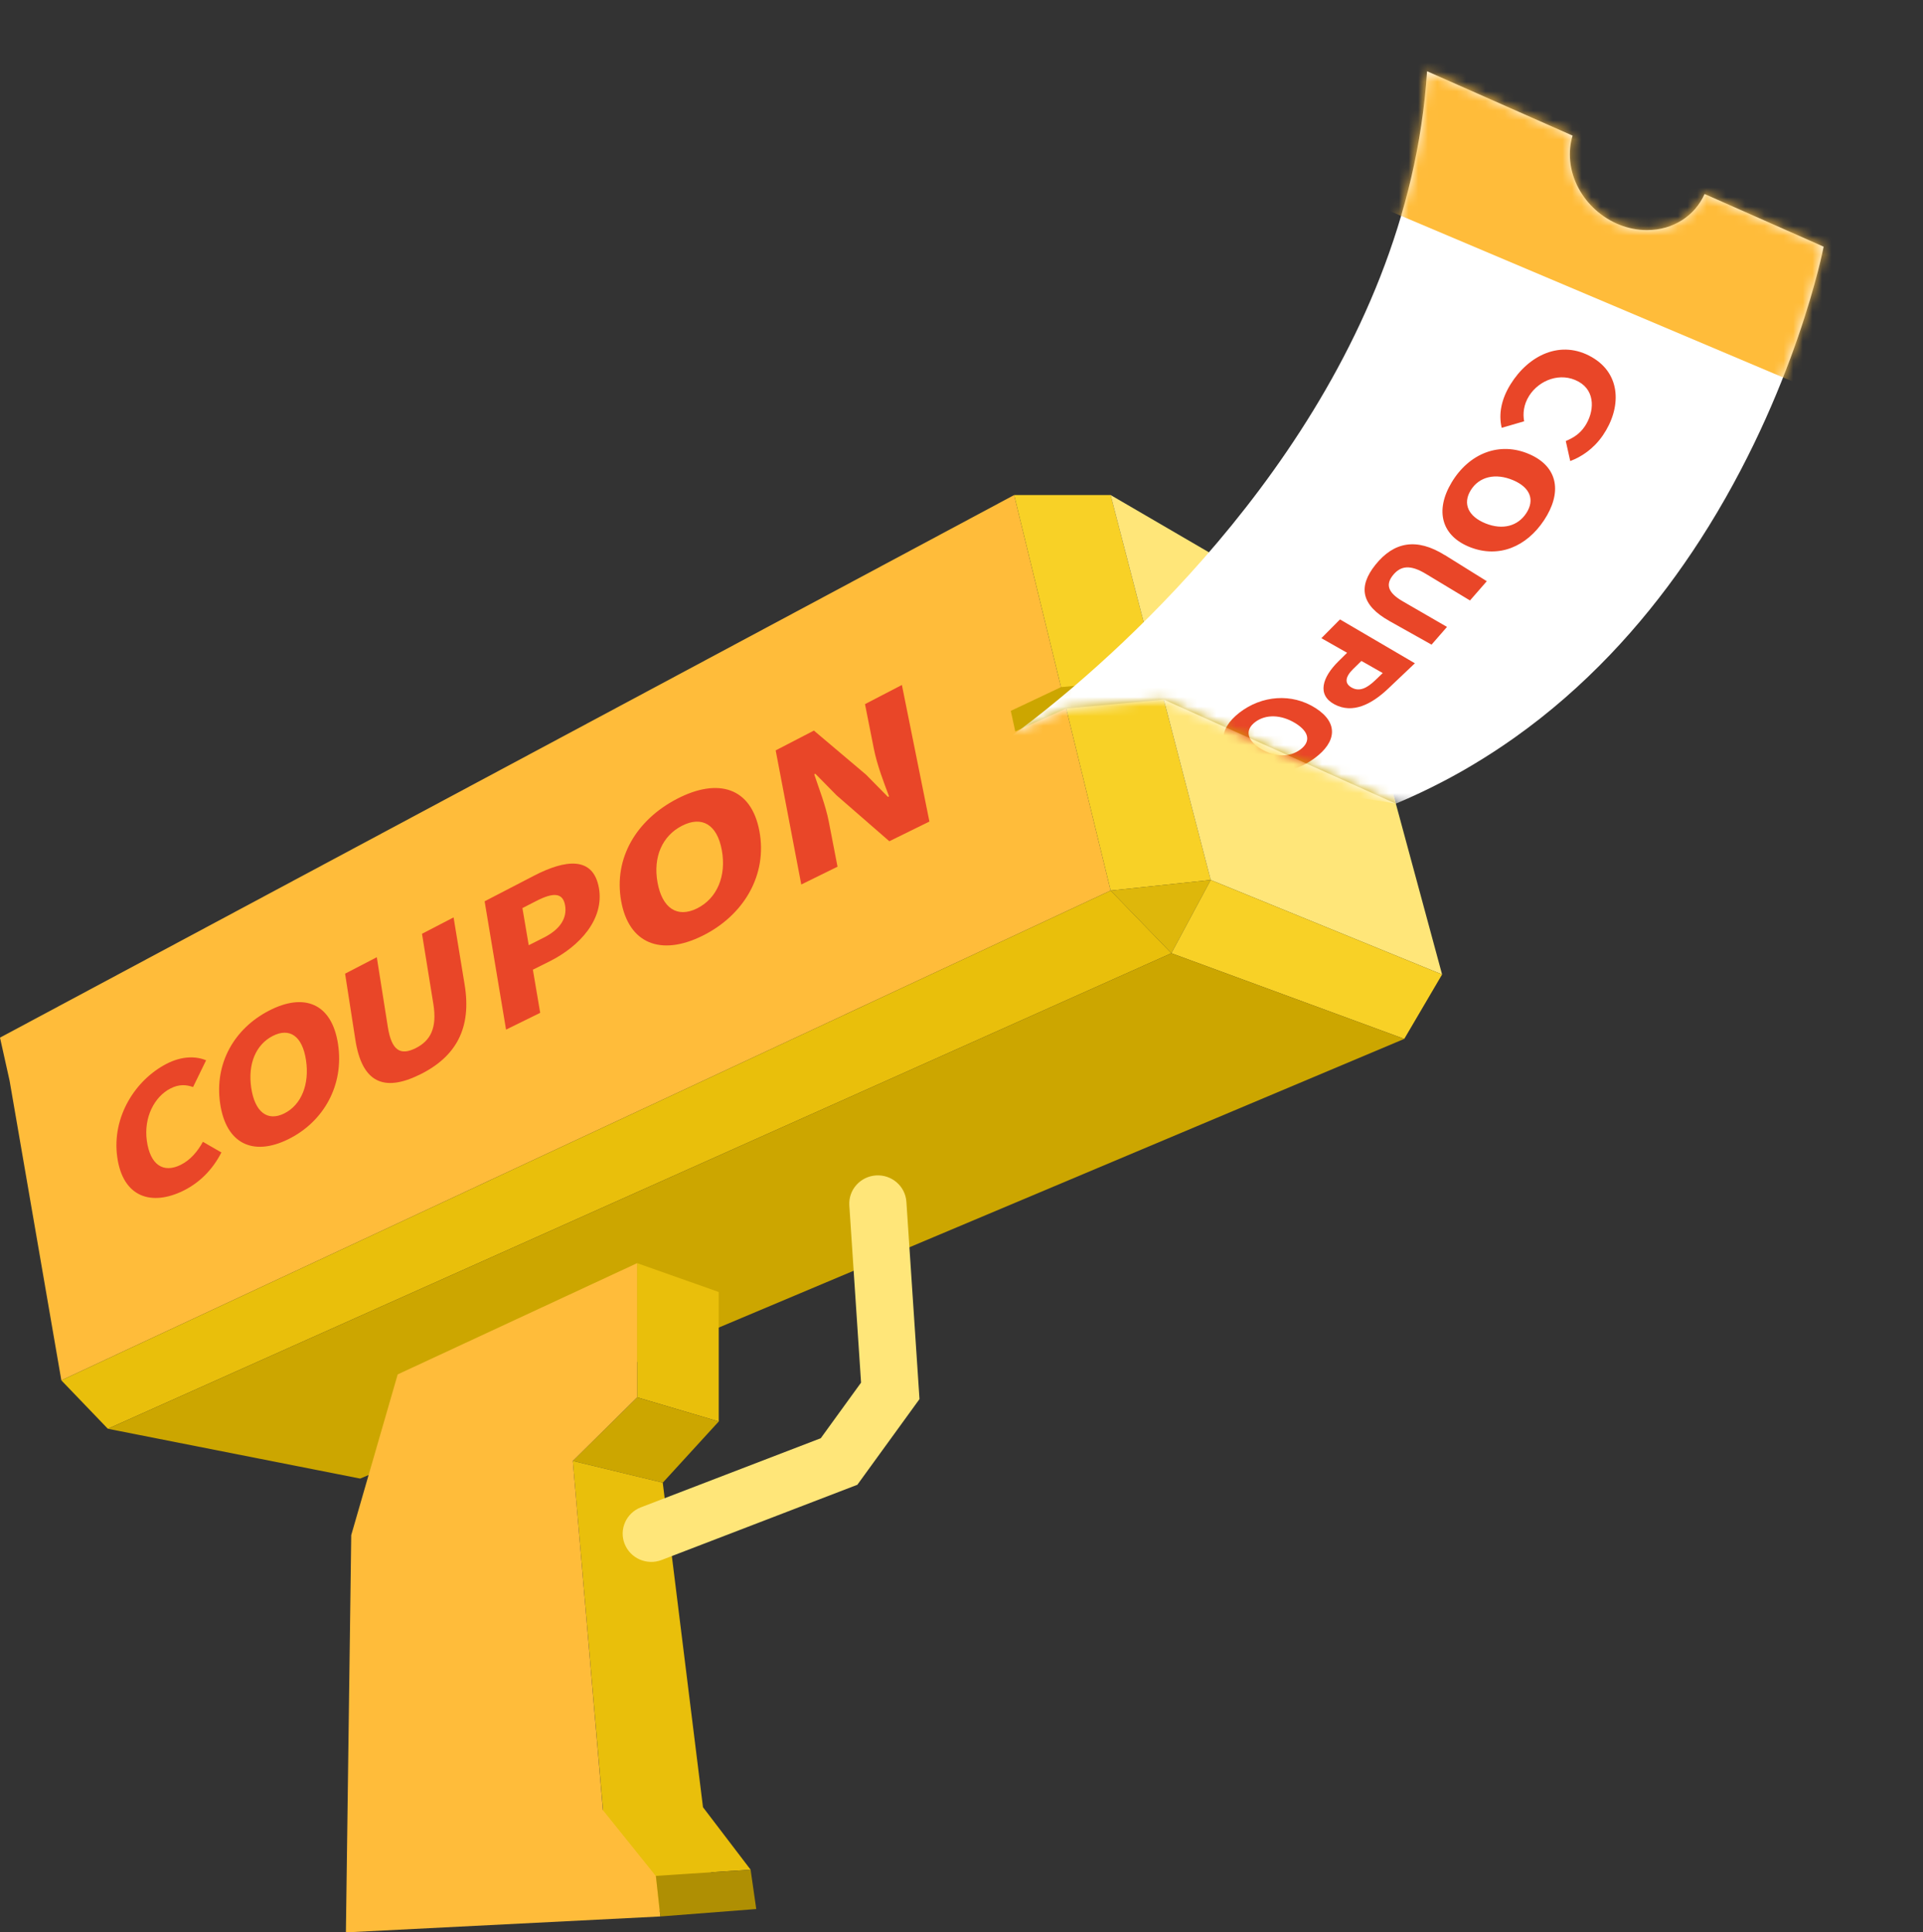
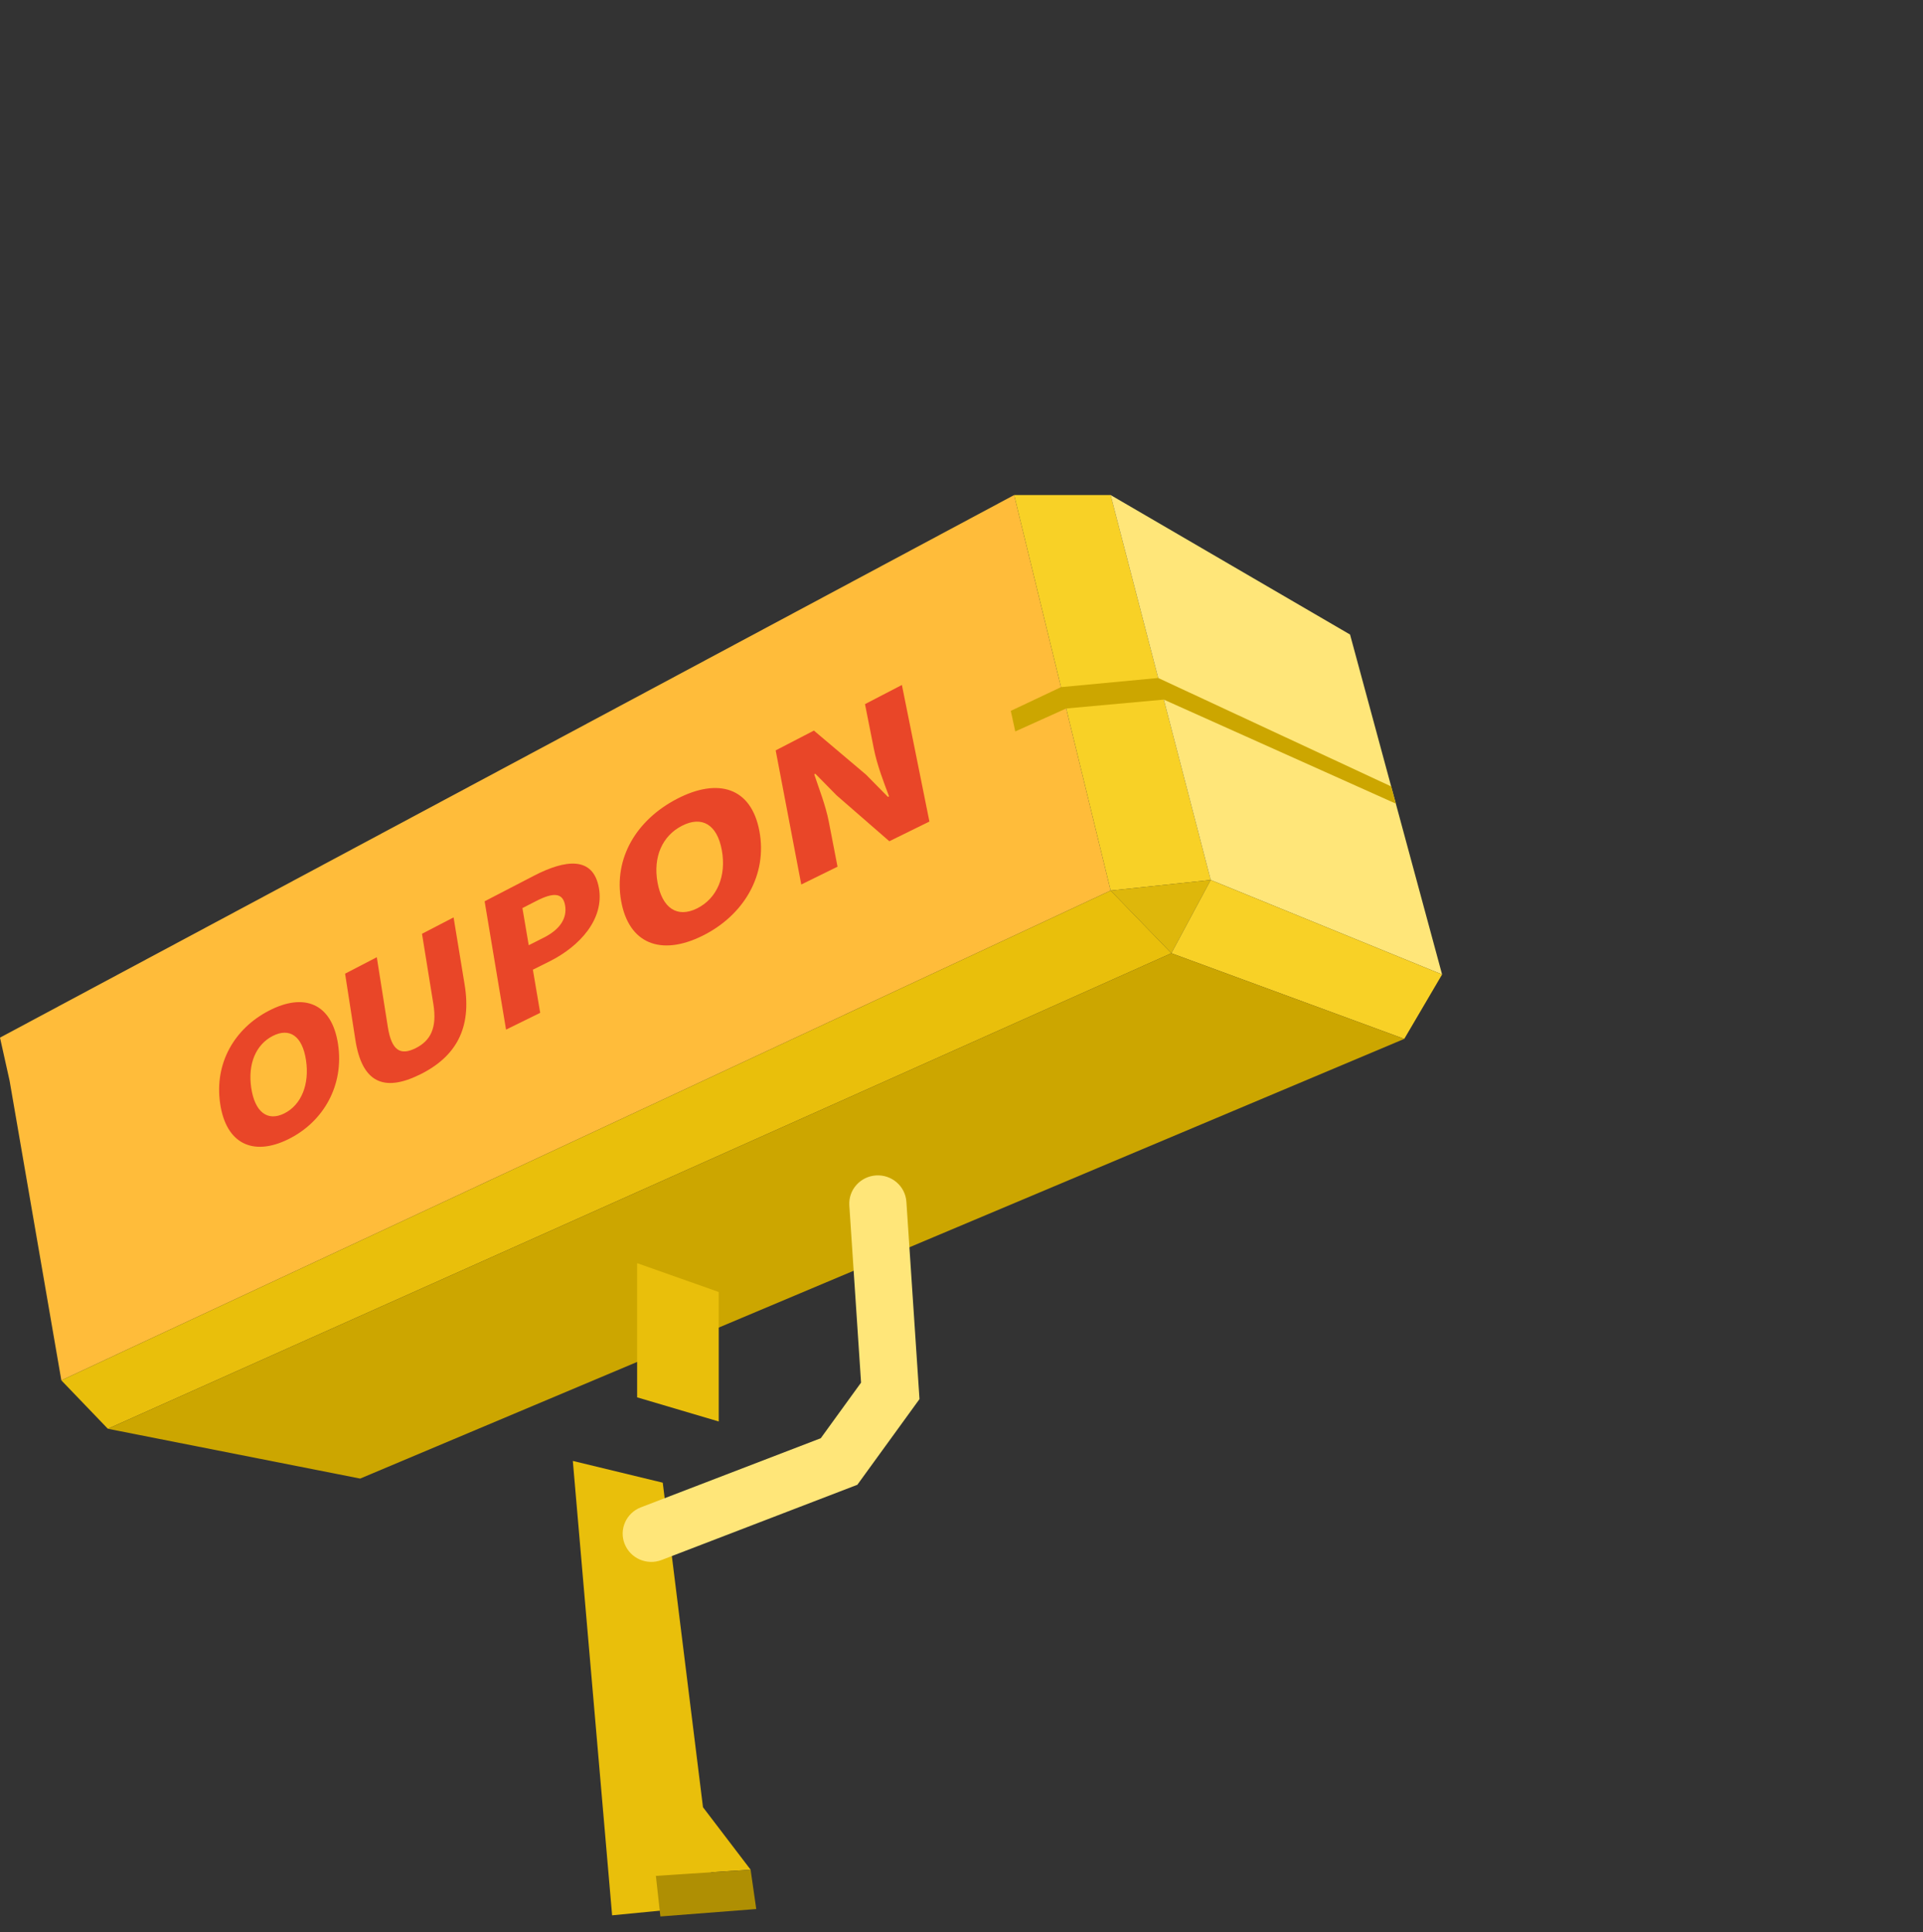
<svg xmlns="http://www.w3.org/2000/svg" width="200" height="201" viewBox="0 0 200 201" fill="none">
  <rect x="0" y="0" width="200" height="201" fill="#333333" stroke="none" />
  <path d="M115.511 92.635L105.475 51.493L3.094 106.275L0 107.931L0.998 112.412L6.38 143.578L115.511 92.635Z" fill="#FFBC3A" />
  <path d="M105.476 51.493H115.512L125.918 91.533L115.512 92.635L105.476 51.493Z" fill="#F8D126" />
  <path d="M115.511 51.493L140.411 66.003L149.983 101.36L125.918 91.533L115.511 51.493Z" fill="#FFE679" />
  <path d="M115.511 92.635L121.829 99.154L125.918 91.532L115.511 92.635Z" fill="#DEB70B" />
  <path d="M125.918 91.532L121.829 99.154L146.049 108.062L149.983 101.36L125.918 91.532Z" fill="#F8D126" />
  <path d="M121.829 99.154L11.217 148.615L6.38 143.578L115.512 92.635L121.829 99.154Z" fill="#E9BF0B" />
  <path d="M11.217 148.615L37.461 153.796L146.049 108.062L121.829 99.154L11.217 148.615Z" fill="#CCA600" />
  <path d="M66.265 131.389L74.752 134.389V147.858L66.265 145.347V131.389Z" fill="#E9BF0B" />
-   <path d="M74.752 147.858L68.929 154.224L59.576 151.96L66.265 145.347L74.752 147.858Z" fill="#CCA600" />
  <path d="M68.929 154.224L74.378 198.183L63.662 199.225L59.576 151.96L68.929 154.224Z" fill="#E9BF0B" />
  <path d="M64.963 160.59C64.367 159.078 65.127 157.374 66.657 156.787L85.363 149.599L89.554 143.816L88.333 125.389C88.225 123.77 89.468 122.371 91.106 122.264C92.744 122.157 94.159 123.385 94.268 125.004L95.631 145.53L89.168 154.441L68.814 162.264C67.284 162.854 65.56 162.103 64.966 160.59H64.963Z" fill="#FFE679" />
  <path d="M144.689 81.803L120.457 70.521L110.346 71.474L105.126 73.943L105.593 76.081L110.887 73.695L121.038 72.77L145.174 83.593L144.689 81.803Z" fill="#CCA600" />
-   <path d="M68.215 195.123L62.704 188.264L59.576 151.961L66.265 145.347V131.389L41.362 142.961L36.531 159.674L35.975 201L68.682 199.344L68.215 195.123Z" fill="#FFBC3A" />
  <path d="M62.705 188.264L73.115 187.983L78.066 194.478L68.216 195.122L62.705 188.264Z" fill="#E9BF0B" />
  <path d="M78.066 194.478L78.653 198.571L68.682 199.344L68.215 195.122L78.066 194.478Z" fill="#AF8F03" />
  <mask id="mask0_1075_3599" style="mask-type:luminance" maskUnits="userSpaceOnUse" x="105" y="0" width="95" height="87">
-     <path d="M164.072 86.324L200 25.838L142.763 0L110.346 71.474L105.126 73.943L105.593 76.081L110.887 73.695L121.038 72.769L145.174 83.593L164.072 86.324Z" fill="white" />
-   </mask>
+     </mask>
  <g mask="url(#mask0_1075_3599)">
    <path d="M177.282 20.186C176.284 22.42 174.046 23.935 171.295 23.935C167.292 23.935 163.716 20.727 163.308 16.771C163.212 15.83 163.308 14.932 163.555 14.11L156.715 11.083L148.42 7.411C146.463 37.804 123.755 61.076 111.784 71.322C107.432 75.049 104.499 77.053 104.499 77.053L145.174 83.59C146.874 82.878 148.515 82.105 150.095 81.277C151.149 80.728 152.175 80.153 153.176 79.555C154.679 78.659 156.119 77.719 157.507 76.735C158.431 76.078 159.33 75.406 160.205 74.716C161.954 73.335 163.608 71.89 165.166 70.396C165.945 69.651 166.702 68.893 167.438 68.123C168.17 67.356 168.884 66.578 169.573 65.792C172.33 62.652 174.738 59.389 176.831 56.142C186.777 40.721 189.667 25.661 189.667 25.661L177.285 20.18L177.282 20.186Z" fill="white" />
    <path d="M160.202 74.719C159.328 75.409 158.428 76.084 157.504 76.738C158.428 76.081 159.328 75.409 160.202 74.719Z" fill="url(#paint0_linear_1075_3599)" />
    <path d="M163.555 14.11L156.715 11.083L163.555 14.11Z" fill="url(#paint1_linear_1075_3599)" />
    <mask id="mask1_1075_3599" style="mask-type:luminance" maskUnits="userSpaceOnUse" x="104" y="7" width="86" height="77">
      <path d="M177.282 20.186C176.284 22.42 174.046 23.935 171.295 23.935C167.292 23.935 163.716 20.727 163.308 16.771C163.212 15.83 163.308 14.932 163.555 14.11L156.715 11.083L148.42 7.411C146.463 37.804 123.755 61.076 111.784 71.322C107.432 75.049 104.499 77.053 104.499 77.053L145.174 83.59C146.874 82.878 148.515 82.105 150.095 81.277C151.149 80.728 152.175 80.153 153.176 79.555C154.679 78.659 156.119 77.719 157.507 76.735C158.431 76.078 159.33 75.406 160.205 74.716C161.954 73.335 163.608 71.89 165.166 70.396C165.945 69.651 166.702 68.893 167.438 68.123C168.17 67.356 168.884 66.578 169.573 65.792C172.33 62.652 174.738 59.389 176.831 56.142C186.777 40.721 189.667 25.661 189.667 25.661L177.285 20.18L177.282 20.186Z" fill="white" />
    </mask>
    <g mask="url(#mask1_1075_3599)">
      <path d="M141.276 20.572L192.937 42.429L199.811 23.327L145.736 -3.305L141.276 20.572Z" fill="#FFBC3A" />
    </g>
-     <path d="M165.571 37.156C168.652 38.937 168.631 42.475 166.702 45.288C165.735 46.703 164.43 47.546 163.311 47.955L162.848 45.875C163.627 45.548 164.304 45.129 164.832 44.341C165.8 42.899 165.994 40.712 164.189 39.704C162.313 38.656 160.078 39.524 159.034 41.176C158.456 42.093 158.372 43.034 158.517 43.822L156.184 44.5C155.838 43.052 156.153 41.512 157.096 39.985C158.978 36.942 162.332 35.284 165.568 37.153L165.571 37.156Z" fill="#E94628" />
+     <path d="M165.571 37.156C168.652 38.937 168.631 42.475 166.702 45.288C165.735 46.703 164.43 47.546 163.311 47.955L162.848 45.875C163.627 45.548 164.304 45.129 164.832 44.341C165.8 42.899 165.994 40.712 164.189 39.704C162.313 38.656 160.078 39.524 159.034 41.176C158.456 42.093 158.372 43.034 158.517 43.822L156.184 44.5C155.838 43.052 156.153 41.512 157.096 39.985L165.571 37.156Z" fill="#E94628" />
    <path d="M159.077 47.249C162.103 48.578 162.461 51.291 160.579 54.126C158.752 56.875 155.89 58.066 152.944 56.936C149.906 55.769 149.214 53.115 150.976 50.182C152.79 47.155 155.964 45.881 159.077 47.249ZM154.521 54.45C156.286 55.152 157.859 54.728 158.743 53.374C159.639 52 159.154 50.707 157.371 49.95C155.544 49.177 153.838 49.568 152.96 50.998C152.098 52.406 152.716 53.729 154.521 54.45Z" fill="#E94628" />
    <path d="M150.259 57.73L154.633 60.455L152.886 62.459L148.293 59.689C146.665 58.705 145.672 58.849 144.887 59.814C144.118 60.755 144.275 61.613 145.904 62.554L150.494 65.209L148.887 67.054L144.513 64.601C141.605 62.969 141.191 61.063 143.057 58.739C144.98 56.344 147.341 55.922 150.256 57.737L150.259 57.73Z" fill="#E94628" />
    <path d="M147.153 68.994L144.368 71.636C142.655 73.261 140.683 74.27 138.798 73.268C136.943 72.284 137.528 70.442 139.178 68.814L140.102 67.9L137.429 66.382L139.364 64.43L147.156 68.994H147.153ZM140.764 69.556C139.849 70.451 139.836 71.114 140.597 71.529C141.37 71.951 142.136 71.618 143.039 70.75L143.811 70.008L141.592 68.749L140.764 69.559V69.556Z" fill="#E94628" />
-     <path d="M136.829 73.656C139.231 75.192 138.996 77.19 136.73 78.861C134.502 80.507 131.637 80.831 129.189 79.432C126.648 77.981 126.62 75.904 128.901 74.132C131.222 72.333 134.347 72.067 136.829 73.656ZM131.188 77.92C132.641 78.775 134.159 78.772 135.244 77.963C136.338 77.147 136.177 76.127 134.74 75.235C133.266 74.322 131.64 74.263 130.53 75.116C129.43 75.962 129.699 77.043 131.188 77.92Z" fill="#E94628" />
    <path d="M130.48 82.206L128.258 83.406L122.648 83.132L120.148 82.915L120.086 82.948C120.982 83.217 122.191 83.578 123.047 83.95L125.368 84.965L123.331 86.064L116.071 82.973L118.305 81.736L124.107 82.056L126.555 82.27L126.617 82.237C125.733 81.934 124.574 81.592 123.705 81.195L121.276 80.092L123.405 78.913L130.48 82.206Z" fill="#E94628" />
  </g>
-   <path d="M12.19 120.328C11.622 116.158 14.085 112.333 17.3 110.665C18.965 109.801 20.421 109.865 21.435 110.289L20.081 113.069C19.358 112.819 18.629 112.758 17.717 113.225C16.076 114.068 14.932 116.21 15.272 118.663C15.621 121.177 16.991 122.06 18.799 121.162C19.822 120.654 20.582 119.723 21.101 118.767L23.027 119.875C22.103 121.681 20.74 123.034 19.052 123.862C15.797 125.46 12.771 124.589 12.19 120.328Z" fill="#E94628" />
  <path d="M22.894 114.777C22.288 110.601 24.369 106.996 27.966 105.13C31.617 103.236 34.5 104.345 35.153 108.582C35.814 112.864 33.666 116.689 29.966 118.507C26.319 120.297 23.503 118.977 22.894 114.777ZM31.824 110.265C31.444 107.763 30.121 106.856 28.359 107.76C26.61 108.658 25.763 110.665 26.127 113.142C26.495 115.647 27.802 116.692 29.564 115.815C31.338 114.933 32.207 112.791 31.824 110.262V110.265Z" fill="#E94628" />
  <path d="M36.96 108.16L35.891 101.277L39.189 99.567L40.335 106.819C40.731 109.312 41.661 109.803 43.216 109.034C44.761 108.267 45.478 106.944 45.071 104.433L43.89 97.129L47.175 95.424L48.325 102.426C49.064 106.923 47.457 109.91 43.655 111.78C39.887 113.631 37.646 112.577 36.96 108.16Z" fill="#E94628" />
  <path d="M50.403 93.75L55.528 91.093C58.798 89.397 61.703 89.034 62.29 92.37C62.856 95.596 60.318 98.415 57.159 99.998L55.422 100.865L56.183 105.35L52.631 107.097L50.403 93.75ZM56.541 97.538C58.281 96.659 58.998 95.489 58.77 94.166C58.535 92.809 57.493 92.834 55.781 93.714L54.334 94.456L54.99 98.32L56.541 97.535V97.538Z" fill="#E94628" />
  <path d="M64.599 93.701C63.811 89.254 66.197 85.282 70.413 83.092C74.694 80.871 78.128 81.913 78.978 86.434C79.84 91.004 77.364 95.223 73.019 97.358C68.741 99.46 65.39 98.177 64.599 93.701ZM75.068 88.41C74.573 85.744 72.991 84.836 70.926 85.896C68.877 86.947 67.909 89.144 68.385 91.789C68.868 94.462 70.428 95.516 72.496 94.49C74.579 93.454 75.569 91.108 75.068 88.41Z" fill="#E94628" />
  <path d="M80.671 78.055L84.649 75.993L90.077 80.581L92.349 82.89L92.463 82.832C91.938 81.439 91.217 79.567 90.884 77.88L89.963 73.24L93.801 71.248L96.663 85.453L92.494 87.503L87.011 82.731L84.798 80.483L84.686 80.541C85.165 82.01 85.87 83.764 86.198 85.463L87.106 90.149L83.336 92.003L80.674 78.055H80.671Z" fill="#E94628" />
  <defs>
    <linearGradient id="paint0_linear_1075_3599" x1="111.765" y1="75.73" x2="189.664" y2="75.73" gradientUnits="userSpaceOnUse">
      <stop stop-color="white" />
      <stop offset="1" stop-color="#C3C3D3" />
    </linearGradient>
    <linearGradient id="paint1_linear_1075_3599" x1="111.765" y1="12.598" x2="189.664" y2="12.598" gradientUnits="userSpaceOnUse">
      <stop stop-color="white" />
      <stop offset="1" stop-color="#C3C3D3" />
    </linearGradient>
  </defs>
</svg>